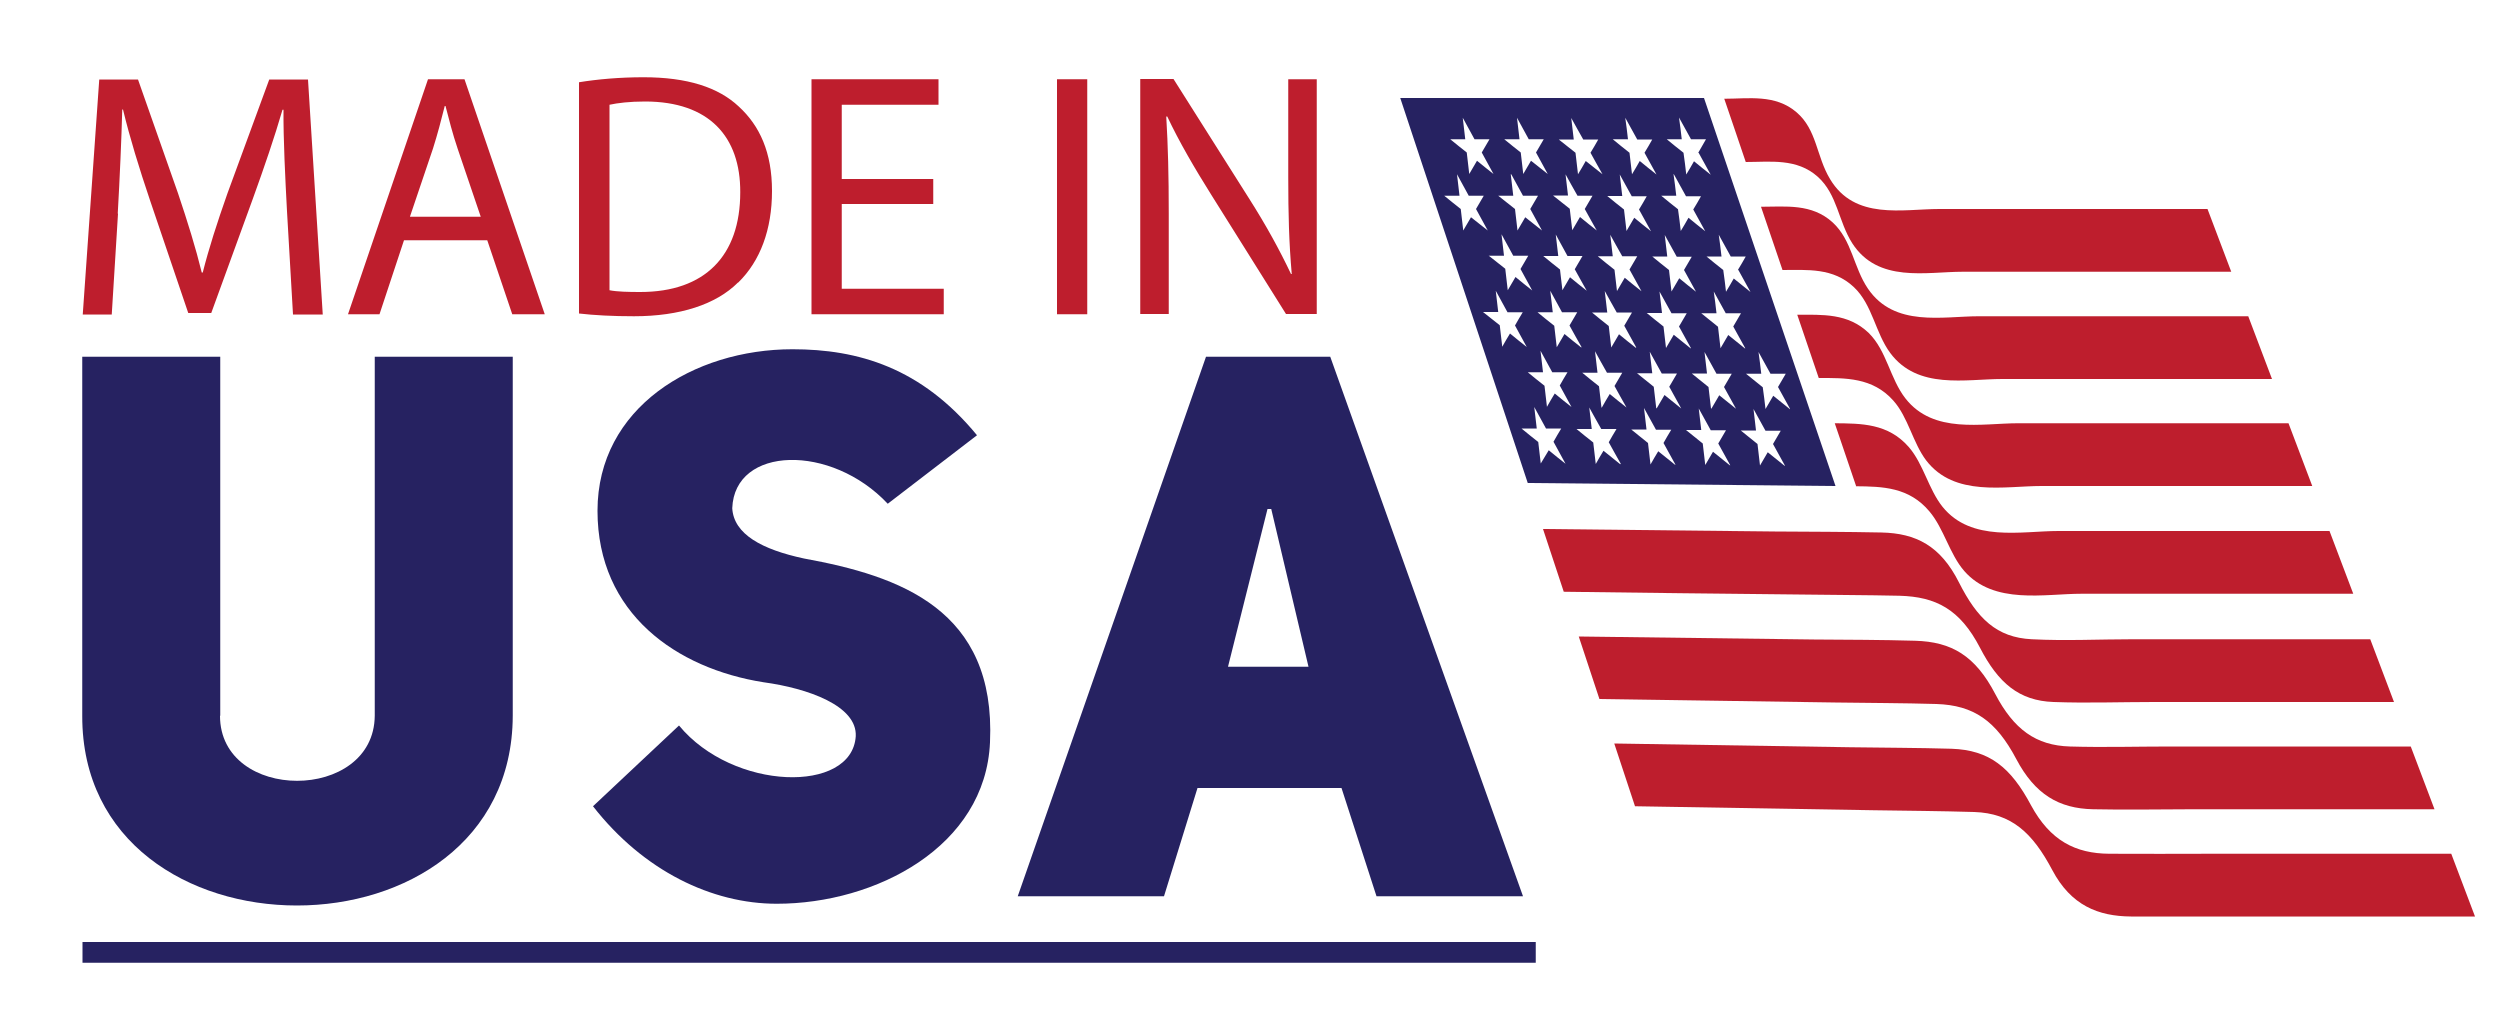
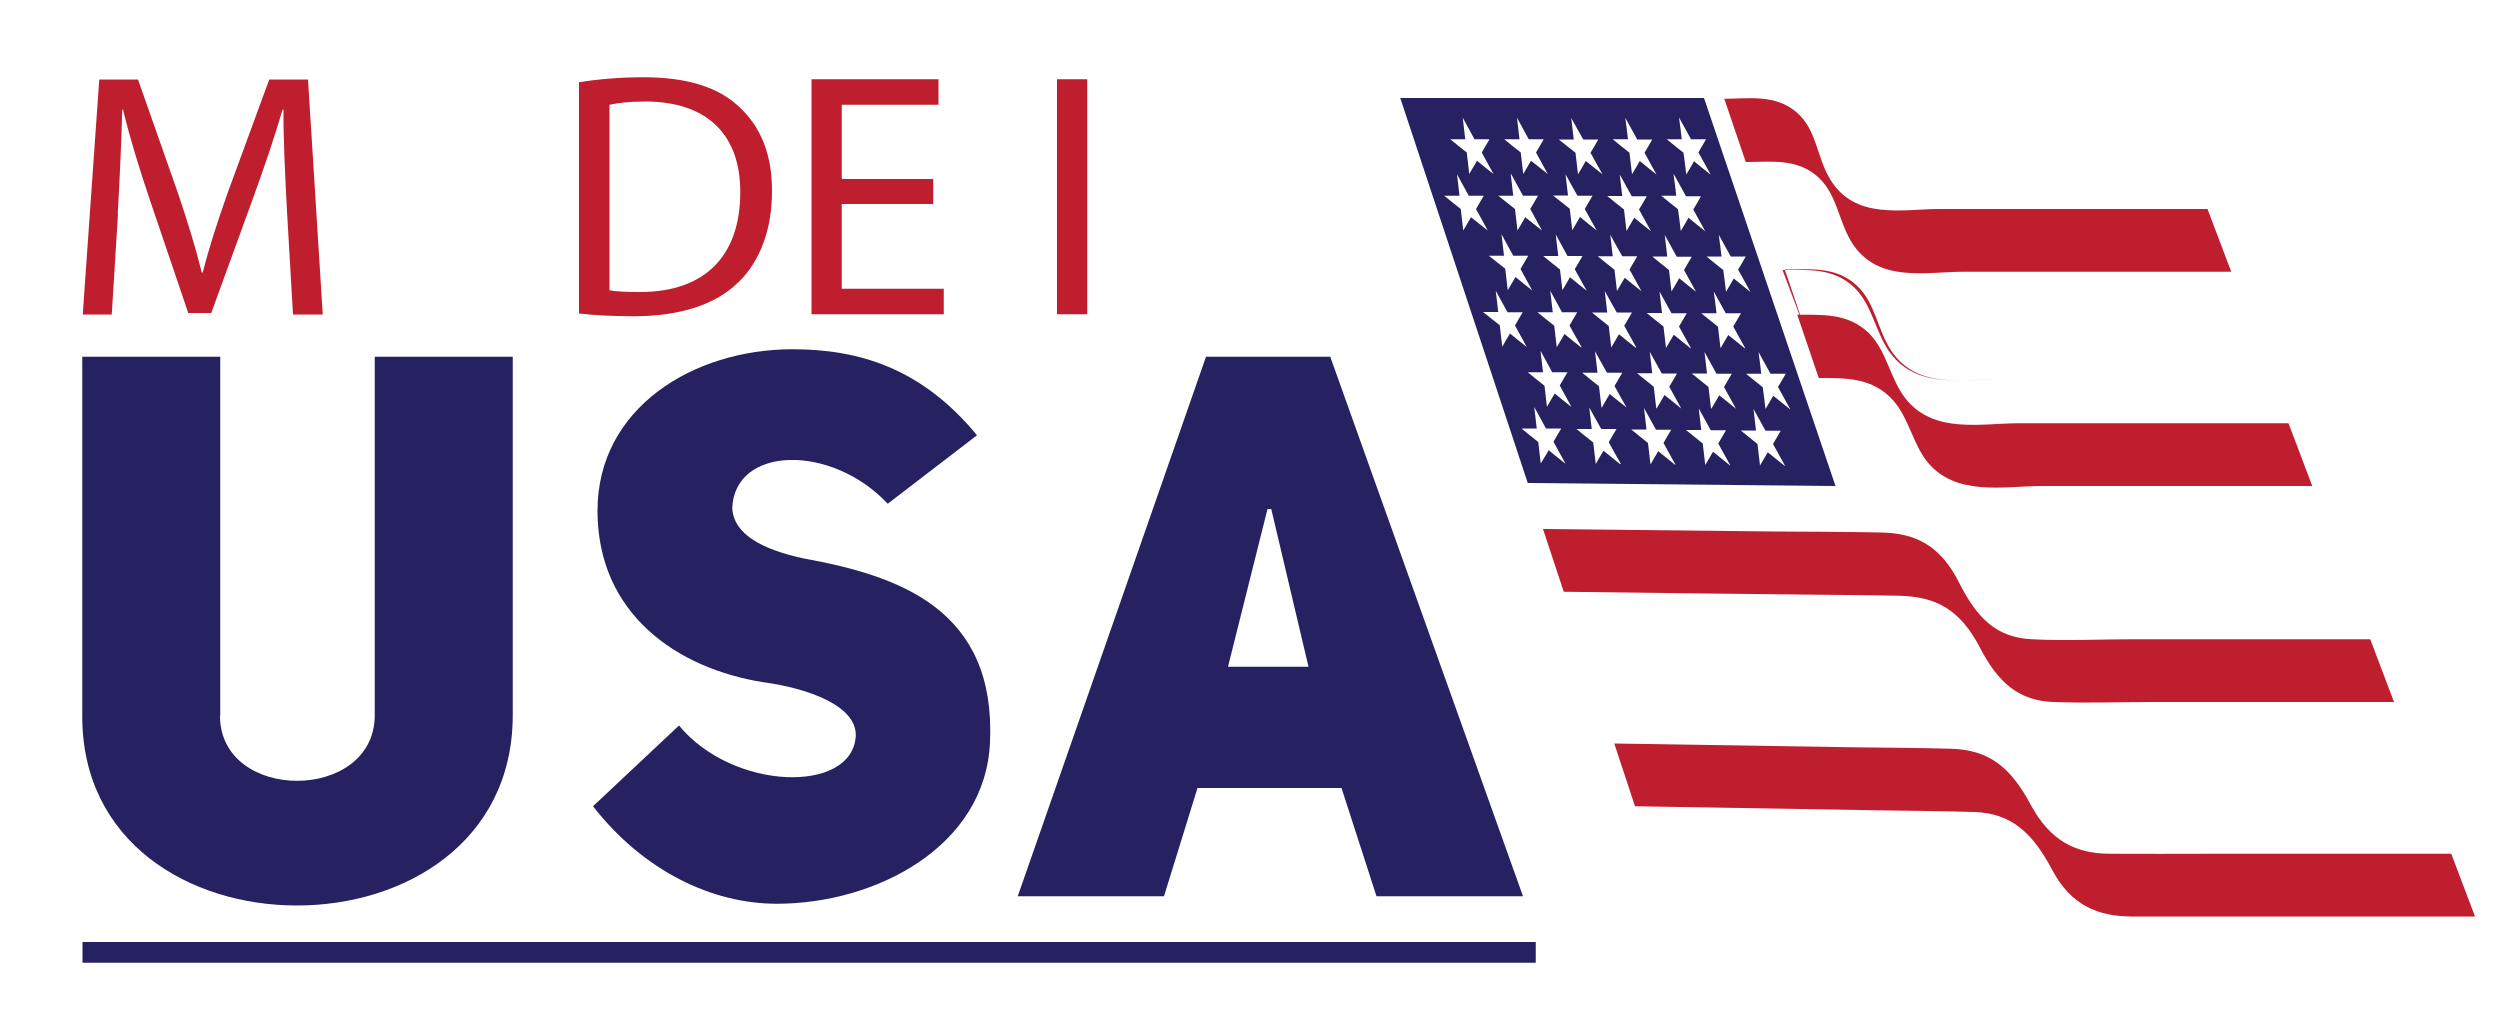
<svg xmlns="http://www.w3.org/2000/svg" id="uuid-a9382a52-d007-492c-9d4b-51a9ad37d5fd" viewBox="0 0 100 40.73">
  <defs>
    <style>.uuid-acc5b74e-19fc-4126-b5bb-116bd34908b0{fill:#be1e2d;}.uuid-7b2a54b8-598f-4273-b766-62b9fe206a95{fill:#262261;}</style>
  </defs>
  <path class="uuid-7b2a54b8-598f-4273-b766-62b9fe206a95" d="M68.17,3.92h-12.16c1.7,5.13,3.4,10.27,5.1,15.4,4.1.04,8.21.08,12.31.12-1.75-5.17-3.51-10.35-5.26-15.52ZM66.96,6.98c.19.35.29.52.48.87.24,0,.36,0,.6,0-.12.21-.18.32-.31.53.19.35.29.52.48.87-.27-.21-.4-.32-.67-.54-.12.21-.18.32-.31.53-.04-.35-.06-.52-.11-.87-.27-.21-.4-.32-.67-.54.24,0,.36,0,.6,0-.04-.35-.06-.52-.11-.87ZM69.8,13.94c-.27-.22-.4-.32-.67-.54-.12.21-.19.32-.31.53-.04-.35-.06-.52-.1-.86-.27-.22-.4-.32-.67-.54.24,0,.36,0,.61,0-.04-.35-.06-.52-.11-.87.19.35.29.52.48.87.24,0,.36,0,.61,0-.12.21-.19.32-.31.53.19.35.29.52.48.87ZM67.62,13.93c-.27-.22-.4-.32-.67-.54-.12.21-.19.32-.31.53-.04-.35-.06-.52-.1-.86-.27-.21-.4-.32-.67-.54.24,0,.36,0,.61,0-.04-.35-.06-.52-.1-.86.19.35.29.52.48.87.24,0,.36,0,.61,0-.12.21-.19.32-.31.53.19.35.29.52.48.87ZM65.43,13.91c-.27-.21-.4-.32-.67-.54-.12.21-.19.32-.31.53-.04-.34-.06-.52-.1-.86-.27-.21-.4-.32-.67-.54.24,0,.36,0,.61,0-.04-.35-.06-.52-.1-.86.19.35.29.52.48.86.24,0,.36,0,.61,0-.12.21-.19.32-.31.53.19.35.29.52.48.87ZM63.25,13.9c-.27-.21-.4-.32-.67-.54-.12.21-.19.32-.31.53-.04-.34-.06-.52-.1-.86-.27-.21-.4-.32-.67-.54.24,0,.36,0,.61,0-.04-.34-.06-.52-.1-.86.19.35.28.52.47.86.24,0,.36,0,.61,0-.12.21-.19.32-.31.53.19.35.29.52.48.86ZM59.56,10.23c.24,0,.36,0,.6,0-.04-.34-.06-.52-.1-.86.19.34.28.52.47.86.24,0,.36,0,.6,0-.12.21-.19.32-.31.53.19.35.28.52.47.86-.27-.21-.4-.32-.67-.54-.12.21-.19.32-.31.53-.04-.34-.06-.52-.1-.86-.27-.21-.4-.32-.67-.53ZM62.5,11.64c-.04-.34-.06-.52-.1-.86-.27-.21-.4-.32-.67-.54.24,0,.36,0,.6,0-.04-.34-.06-.52-.1-.86.19.35.28.52.47.86.24,0,.36,0,.6,0-.12.21-.19.32-.31.53.19.35.29.52.48.86-.27-.21-.4-.32-.67-.54-.12.21-.19.32-.31.53ZM64.68,11.65c-.04-.35-.06-.52-.1-.86-.27-.21-.4-.32-.67-.54.24,0,.36,0,.6,0-.04-.35-.06-.52-.1-.86.19.35.29.52.48.86.24,0,.36,0,.6,0-.12.21-.19.32-.31.53.19.35.29.52.48.87-.27-.21-.4-.32-.67-.54-.12.21-.19.32-.31.53ZM66.86,11.66c-.04-.35-.06-.52-.1-.86-.27-.21-.4-.32-.67-.54.24,0,.36,0,.6,0-.04-.35-.06-.52-.1-.86.19.35.29.52.48.87.24,0,.36,0,.6,0-.12.21-.19.32-.31.53.19.35.29.52.48.87-.27-.21-.4-.32-.67-.54-.12.21-.19.32-.31.53ZM65.12,5.58c-.04-.35-.06-.52-.11-.87.19.35.29.52.48.87.24,0,.36,0,.6,0-.12.21-.18.32-.31.53.19.35.29.52.48.87-.27-.21-.4-.32-.67-.54-.12.21-.18.32-.31.53-.04-.35-.06-.52-.1-.86-.27-.21-.4-.32-.67-.54.24,0,.36,0,.6,0ZM64.79,6.98c.19.35.29.52.48.87.24,0,.36,0,.6,0-.12.21-.18.32-.31.53.19.35.29.52.48.87-.27-.21-.4-.32-.67-.54-.12.21-.19.32-.31.53-.04-.35-.06-.52-.1-.86-.27-.21-.4-.32-.67-.54.24,0,.36,0,.6,0-.04-.35-.06-.52-.1-.86ZM62.95,5.58c-.04-.35-.06-.52-.1-.86.19.35.29.52.48.86.24,0,.36,0,.6,0-.12.21-.18.32-.31.53.19.35.29.52.48.86-.27-.21-.4-.32-.67-.53-.12.21-.18.32-.31.53-.04-.35-.06-.52-.1-.86-.27-.21-.4-.32-.67-.53.24,0,.36,0,.6,0ZM62.62,6.97c.19.35.29.52.48.86.24,0,.36,0,.6,0-.12.21-.19.32-.31.53.19.35.29.52.48.86-.27-.21-.4-.32-.67-.54-.12.21-.19.32-.31.53-.04-.35-.06-.52-.1-.86-.27-.21-.4-.32-.67-.53.24,0,.36,0,.6,0-.04-.35-.06-.52-.1-.86ZM60.78,5.57c-.04-.35-.06-.52-.1-.86.19.35.28.52.47.86.24,0,.36,0,.6,0-.12.21-.19.32-.31.53.19.35.28.52.47.86-.27-.21-.4-.32-.67-.53-.12.21-.19.32-.31.53-.04-.34-.06-.52-.1-.86-.27-.21-.4-.32-.66-.53.24,0,.36,0,.6,0ZM60.45,6.97c.19.35.28.52.47.86.24,0,.36,0,.6,0-.12.21-.19.32-.31.53.19.35.28.52.47.86-.27-.21-.4-.32-.67-.53-.12.21-.19.32-.31.53-.04-.34-.06-.52-.1-.86-.27-.21-.4-.32-.67-.53.24,0,.36,0,.6,0-.04-.34-.06-.52-.1-.86ZM58.61,5.57c-.04-.34-.06-.52-.1-.86.19.34.28.52.47.86.24,0,.36,0,.6,0-.12.21-.19.32-.31.53.19.34.28.52.47.86-.27-.21-.4-.32-.66-.53-.12.21-.19.32-.31.53-.04-.34-.06-.52-.1-.86-.27-.21-.4-.32-.66-.53.24,0,.36,0,.6,0ZM58.38,7.83c-.04-.34-.06-.52-.1-.86.19.34.28.52.47.86.24,0,.36,0,.6,0-.12.21-.19.32-.31.53.19.34.28.52.47.86-.27-.21-.4-.32-.67-.53-.12.21-.19.32-.31.53-.04-.34-.06-.52-.1-.86-.27-.21-.4-.32-.66-.53.24,0,.36,0,.6,0ZM59.93,12.49c-.04-.34-.06-.52-.1-.86.19.34.28.52.47.86.24,0,.36,0,.61,0-.13.21-.19.32-.31.53.19.35.28.52.47.86-.27-.21-.4-.32-.67-.54-.13.21-.19.32-.31.53-.04-.34-.06-.52-.1-.86-.27-.21-.4-.32-.67-.53.24,0,.36,0,.61,0ZM62.62,18.55c-.27-.21-.4-.32-.67-.54-.13.21-.19.32-.32.53-.04-.34-.06-.52-.1-.86-.27-.21-.4-.32-.67-.54.24,0,.36,0,.61,0-.04-.34-.06-.52-.1-.86.19.35.28.52.47.86.24,0,.36,0,.61,0-.13.21-.19.32-.31.53.19.35.28.52.47.86ZM61.88,16.29c-.04-.34-.06-.52-.1-.86-.27-.21-.4-.32-.67-.54.24,0,.36,0,.61,0-.04-.34-.06-.52-.1-.86.19.35.28.52.47.86.24,0,.36,0,.61,0-.13.21-.19.32-.31.53.19.35.28.52.47.86-.27-.21-.4-.32-.67-.54-.13.21-.19.32-.31.53ZM64.81,18.57c-.27-.22-.4-.32-.67-.54-.13.21-.19.32-.31.53-.04-.34-.06-.52-.1-.86-.27-.21-.4-.32-.67-.54.24,0,.36,0,.61,0-.04-.34-.06-.52-.1-.86.19.35.29.52.48.86.24,0,.36,0,.61,0-.13.21-.19.32-.31.53.19.35.29.52.48.86ZM64.06,16.31c-.04-.34-.06-.52-.1-.86-.27-.21-.4-.32-.67-.54.24,0,.36,0,.61,0-.04-.34-.06-.52-.1-.86.19.35.29.52.48.86.24,0,.36,0,.61,0-.12.21-.19.32-.31.53.19.35.29.52.48.86-.27-.21-.4-.32-.67-.54-.13.21-.19.32-.31.53ZM67,18.59c-.27-.22-.4-.32-.67-.54-.13.21-.19.32-.31.53-.04-.34-.06-.52-.1-.86-.27-.22-.4-.32-.67-.54.24,0,.36,0,.61,0-.04-.34-.06-.52-.1-.86.19.35.29.52.48.87.24,0,.36,0,.61,0-.13.21-.19.32-.31.53.19.35.29.52.48.87ZM66.25,16.33c-.04-.35-.06-.52-.1-.86-.27-.22-.4-.32-.67-.54.24,0,.36,0,.61,0-.04-.35-.06-.52-.1-.86.19.35.29.52.48.87.24,0,.36,0,.61,0-.12.21-.19.32-.31.53.19.35.29.52.48.87-.27-.22-.4-.32-.67-.54-.12.21-.19.32-.31.53ZM69.19,18.61c-.27-.22-.4-.32-.67-.54-.12.21-.19.32-.31.53-.04-.35-.06-.52-.1-.86-.27-.22-.4-.32-.67-.54.24,0,.36,0,.61,0-.04-.35-.06-.52-.1-.86.19.35.29.52.48.87.24,0,.36,0,.61,0-.12.21-.19.32-.31.53.19.35.29.52.48.87ZM68.44,16.34c-.04-.35-.06-.52-.1-.86-.27-.22-.4-.32-.67-.54.24,0,.36,0,.61,0-.04-.35-.06-.52-.1-.86.19.35.29.52.48.87.24,0,.36,0,.61,0-.12.21-.19.32-.31.53.19.35.29.52.48.87-.27-.22-.4-.32-.67-.54-.12.21-.19.32-.31.53ZM71.38,18.63c-.27-.22-.4-.32-.67-.54-.12.21-.19.32-.31.53-.04-.35-.06-.52-.1-.86-.27-.22-.4-.32-.67-.54.24,0,.36,0,.61,0-.04-.35-.06-.52-.1-.86.19.35.29.52.48.87.24,0,.36,0,.61,0-.12.21-.19.32-.31.53.19.35.29.52.48.87ZM71.6,16.37c-.27-.22-.4-.32-.67-.54-.12.21-.19.32-.31.53-.04-.35-.06-.52-.11-.87-.27-.22-.4-.32-.67-.54.24,0,.36,0,.61,0-.04-.35-.06-.52-.11-.87.19.35.29.52.48.87.24,0,.36,0,.61,0-.12.21-.19.32-.31.53.19.35.29.52.48.87ZM69.54,10.81c.19.35.29.52.48.87-.27-.22-.4-.32-.67-.54-.12.21-.18.32-.31.53-.04-.35-.06-.52-.11-.87-.27-.21-.4-.32-.67-.54.24,0,.36,0,.6,0-.04-.35-.06-.52-.11-.87.19.35.29.52.48.87.24,0,.36,0,.6,0-.12.21-.18.32-.31.53ZM67.95,6.12c.19.35.29.52.48.87-.27-.21-.4-.32-.67-.54-.12.21-.18.32-.31.53-.04-.35-.06-.52-.11-.87-.27-.21-.4-.32-.67-.54.24,0,.36,0,.6,0-.04-.35-.06-.52-.11-.87.19.35.29.52.48.87.24,0,.36,0,.6,0-.12.21-.18.32-.31.54Z" />
  <path class="uuid-acc5b74e-19fc-4126-b5bb-116bd34908b0" d="M68.97,3.95c.29.84.57,1.68.86,2.53.98,0,2.04-.16,2.88.59.79.71.82,1.78,1.38,2.66,1.03,1.6,2.96,1.14,4.41,1.14h10.75c-.32-.84-.63-1.67-.95-2.51h-10.73c-1.46,0-3.38.46-4.37-1.2-.55-.91-.52-1.97-1.34-2.67-.85-.73-1.92-.54-2.89-.54Z" />
-   <path class="uuid-acc5b74e-19fc-4126-b5bb-116bd34908b0" d="M71.3,10.8c.99,0,2.03-.1,2.86.69.74.7.85,1.82,1.45,2.63,1.1,1.48,3.02,1.04,4.48,1.04h10.79c-.32-.84-.63-1.67-.95-2.51h-10.77c-1.46,0-3.38.45-4.44-1.1-.58-.85-.64-1.94-1.41-2.65-.84-.77-1.89-.63-2.87-.63.29.84.57,1.69.86,2.53Z" />
+   <path class="uuid-acc5b74e-19fc-4126-b5bb-116bd34908b0" d="M71.3,10.8c.99,0,2.03-.1,2.86.69.74.7.85,1.82,1.45,2.63,1.1,1.48,3.02,1.04,4.48,1.04h10.79h-10.77c-1.46,0-3.38.45-4.44-1.1-.58-.85-.64-1.94-1.41-2.65-.84-.77-1.89-.63-2.87-.63.29.84.57,1.69.86,2.53Z" />
  <path class="uuid-acc5b74e-19fc-4126-b5bb-116bd34908b0" d="M72.76,15.12c1.05,0,2.14-.03,2.97.9.6.67.78,1.69,1.32,2.4,1.13,1.47,3.14,1.02,4.61,1.02h10.83c-.32-.84-.63-1.67-.95-2.51h-10.81c-1.46,0-3.39.44-4.51-.99-.62-.79-.75-1.91-1.47-2.62-.83-.8-1.86-.73-2.86-.73.29.84.57,1.69.86,2.53Z" />
-   <path class="uuid-acc5b74e-19fc-4126-b5bb-116bd34908b0" d="M74.23,19.45c1.07.01,2.13.03,2.95,1.01.58.69.8,1.7,1.39,2.38,1.19,1.36,3.21.91,4.69.91h10.87c-.32-.84-.63-1.67-.95-2.51h-10.84c-1.48,0-3.49.46-4.64-.97-.56-.7-.76-1.71-1.35-2.39-.83-.95-1.9-.94-2.96-.95.29.84.57,1.69.86,2.53Z" />
  <path class="uuid-acc5b74e-19fc-4126-b5bb-116bd34908b0" d="M62.55,23.67c3.13.04,6.27.08,9.4.11,1.34.02,2.69.02,4.03.05,1.46.04,2.42.54,3.22,2.08.73,1.41,1.56,2.12,2.94,2.17,1.34.05,2.68,0,4.02,0h9.6c-.32-.84-.63-1.67-.95-2.51h-9.48c-1.35,0-2.71.07-4.06,0-1.41-.07-2.18-.83-2.91-2.27-.74-1.47-1.72-1.97-3.1-2-1.42-.03-2.84-.03-4.26-.04-3.09-.03-6.19-.07-9.28-.1.28.84.55,1.67.83,2.51Z" />
-   <path class="uuid-acc5b74e-19fc-4126-b5bb-116bd34908b0" d="M63.98,27.96c3.14.05,6.29.09,9.43.14,1.35.02,2.7.02,4.05.06,1.49.05,2.38.67,3.19,2.2.75,1.42,1.71,1.98,3.07,2.01,1.34.03,2.69,0,4.03,0h9.63c-.32-.84-.63-1.67-.95-2.51h-9.61c-1.34,0-2.68.04-4.02,0-1.37-.04-2.25-.69-2.99-2.1-.8-1.53-1.74-2.09-3.21-2.13-1.35-.04-2.69-.04-4.04-.05-3.14-.04-6.27-.08-9.41-.12.28.84.55,1.67.83,2.51Z" />
  <path class="uuid-acc5b74e-19fc-4126-b5bb-116bd34908b0" d="M65.4,32.25c3.19.05,6.38.11,9.56.16,1.34.02,2.67.03,4.01.07,1.49.05,2.33.83,3.12,2.32.75,1.42,1.84,1.85,3.15,1.86,1.4,0,2.8,0,4.2,0h9.56c-.32-.84-.63-1.67-.95-2.51h-9.64c-1.35,0-2.69.01-4.04,0-1.35-.01-2.36-.52-3.13-1.94-.81-1.52-1.67-2.21-3.18-2.26-1.35-.04-2.7-.04-4.05-.06-3.15-.05-6.3-.1-9.44-.15.28.84.55,1.67.83,2.51Z" />
  <path class="uuid-acc5b74e-19fc-4126-b5bb-116bd34908b0" d="M4.71,8.54c.08-1.41.15-2.99.18-4.16h.03c.27,1.12.64,2.33,1.09,3.66l1.52,4.48h.92l1.66-4.56c.47-1.3.87-2.47,1.19-3.57h.04c-.01,1.17.07,2.75.14,4.06l.24,4.13h1.19l-.59-9.4h-1.55l-1.67,4.55c-.42,1.19-.75,2.22-.99,3.17h-.04c-.24-.98-.56-2.01-.95-3.17l-1.6-4.55h-1.55l-.66,9.4h1.16l.25-4.03Z" />
-   <path class="uuid-acc5b74e-19fc-4126-b5bb-116bd34908b0" d="M17.12,3.17l-3.2,9.4h1.26l.98-2.96h3.33l1,2.96h1.3l-3.21-9.4h-1.46ZM16.4,8.66l.92-2.72c.18-.57.33-1.14.47-1.7h.03c.14.54.28,1.1.49,1.72l.92,2.71h-2.83Z" />
  <path class="uuid-acc5b74e-19fc-4126-b5bb-116bd34908b0" d="M29.53,11.3c.88-.86,1.35-2.12,1.35-3.66s-.49-2.61-1.33-3.38c-.82-.77-2.06-1.17-3.81-1.17-.96,0-1.84.08-2.58.2v9.25c.61.07,1.34.11,2.2.11,1.83,0,3.28-.47,4.16-1.35ZM24.38,4.19c.32-.07.8-.13,1.42-.13,2.57,0,3.82,1.41,3.81,3.63,0,2.54-1.41,3.99-4,3.99-.47,0-.92-.01-1.23-.07v-7.42Z" />
  <polygon class="uuid-acc5b74e-19fc-4126-b5bb-116bd34908b0" points="37.75 11.55 33.67 11.55 33.67 8.16 37.33 8.16 37.33 7.16 33.67 7.16 33.67 4.19 37.54 4.19 37.54 3.17 32.46 3.17 32.46 12.57 37.75 12.57 37.75 11.55" />
  <rect class="uuid-acc5b74e-19fc-4126-b5bb-116bd34908b0" x="42.28" y="3.17" width="1.21" height="9.4" />
-   <path class="uuid-acc5b74e-19fc-4126-b5bb-116bd34908b0" d="M51.53,3.17v3.93c0,1.46.03,2.61.14,3.86h-.03c-.45-.95-.99-1.94-1.69-3.04l-3.01-4.76h-1.33v9.4h1.14v-4.02c0-1.56-.03-2.69-.1-3.88h.04c.47,1,1.1,2.08,1.76,3.13l2.99,4.77h1.23V3.17h-1.14Z" />
  <rect class="uuid-7b2a54b8-598f-4273-b766-62b9fe206a95" x="3.3" y="37.68" width="58.13" height=".83" />
  <path class="uuid-7b2a54b8-598f-4273-b766-62b9fe206a95" d="M8.8,28.63c0,3.47,6.16,3.47,6.19,0v-14.36h5.52v14.36c-.03,10.12-17.25,10.12-17.22,0v-14.36h5.52v14.36Z" />
  <path class="uuid-7b2a54b8-598f-4273-b766-62b9fe206a95" d="M27.16,29.02c2.16,2.62,6.92,2.74,7.07.43.06-1.22-1.92-1.92-3.69-2.16-3.47-.55-6.64-2.74-6.64-6.86s3.84-6.46,7.8-6.46c2.62,0,5.15.73,7.38,3.44l-3.57,2.74c-2.26-2.41-6.13-2.32-6.22.18.06,1.04,1.19,1.65,2.87,2.01,3.84.7,7.68,2.04,7.44,7.35-.18,4.18-4.57,6.46-8.53,6.46-2.59,0-5.33-1.31-7.35-3.9l3.44-3.23Z" />
  <path class="uuid-7b2a54b8-598f-4273-b766-62b9fe206a95" d="M60.91,35.85h-5.85l-1.4-4.33h-5.76l-1.34,4.33h-5.85l7.53-21.58h4.97l7.71,21.58ZM52.34,26.67l-1.49-6.31h-.15l-1.58,6.31h3.23Z" />
</svg>